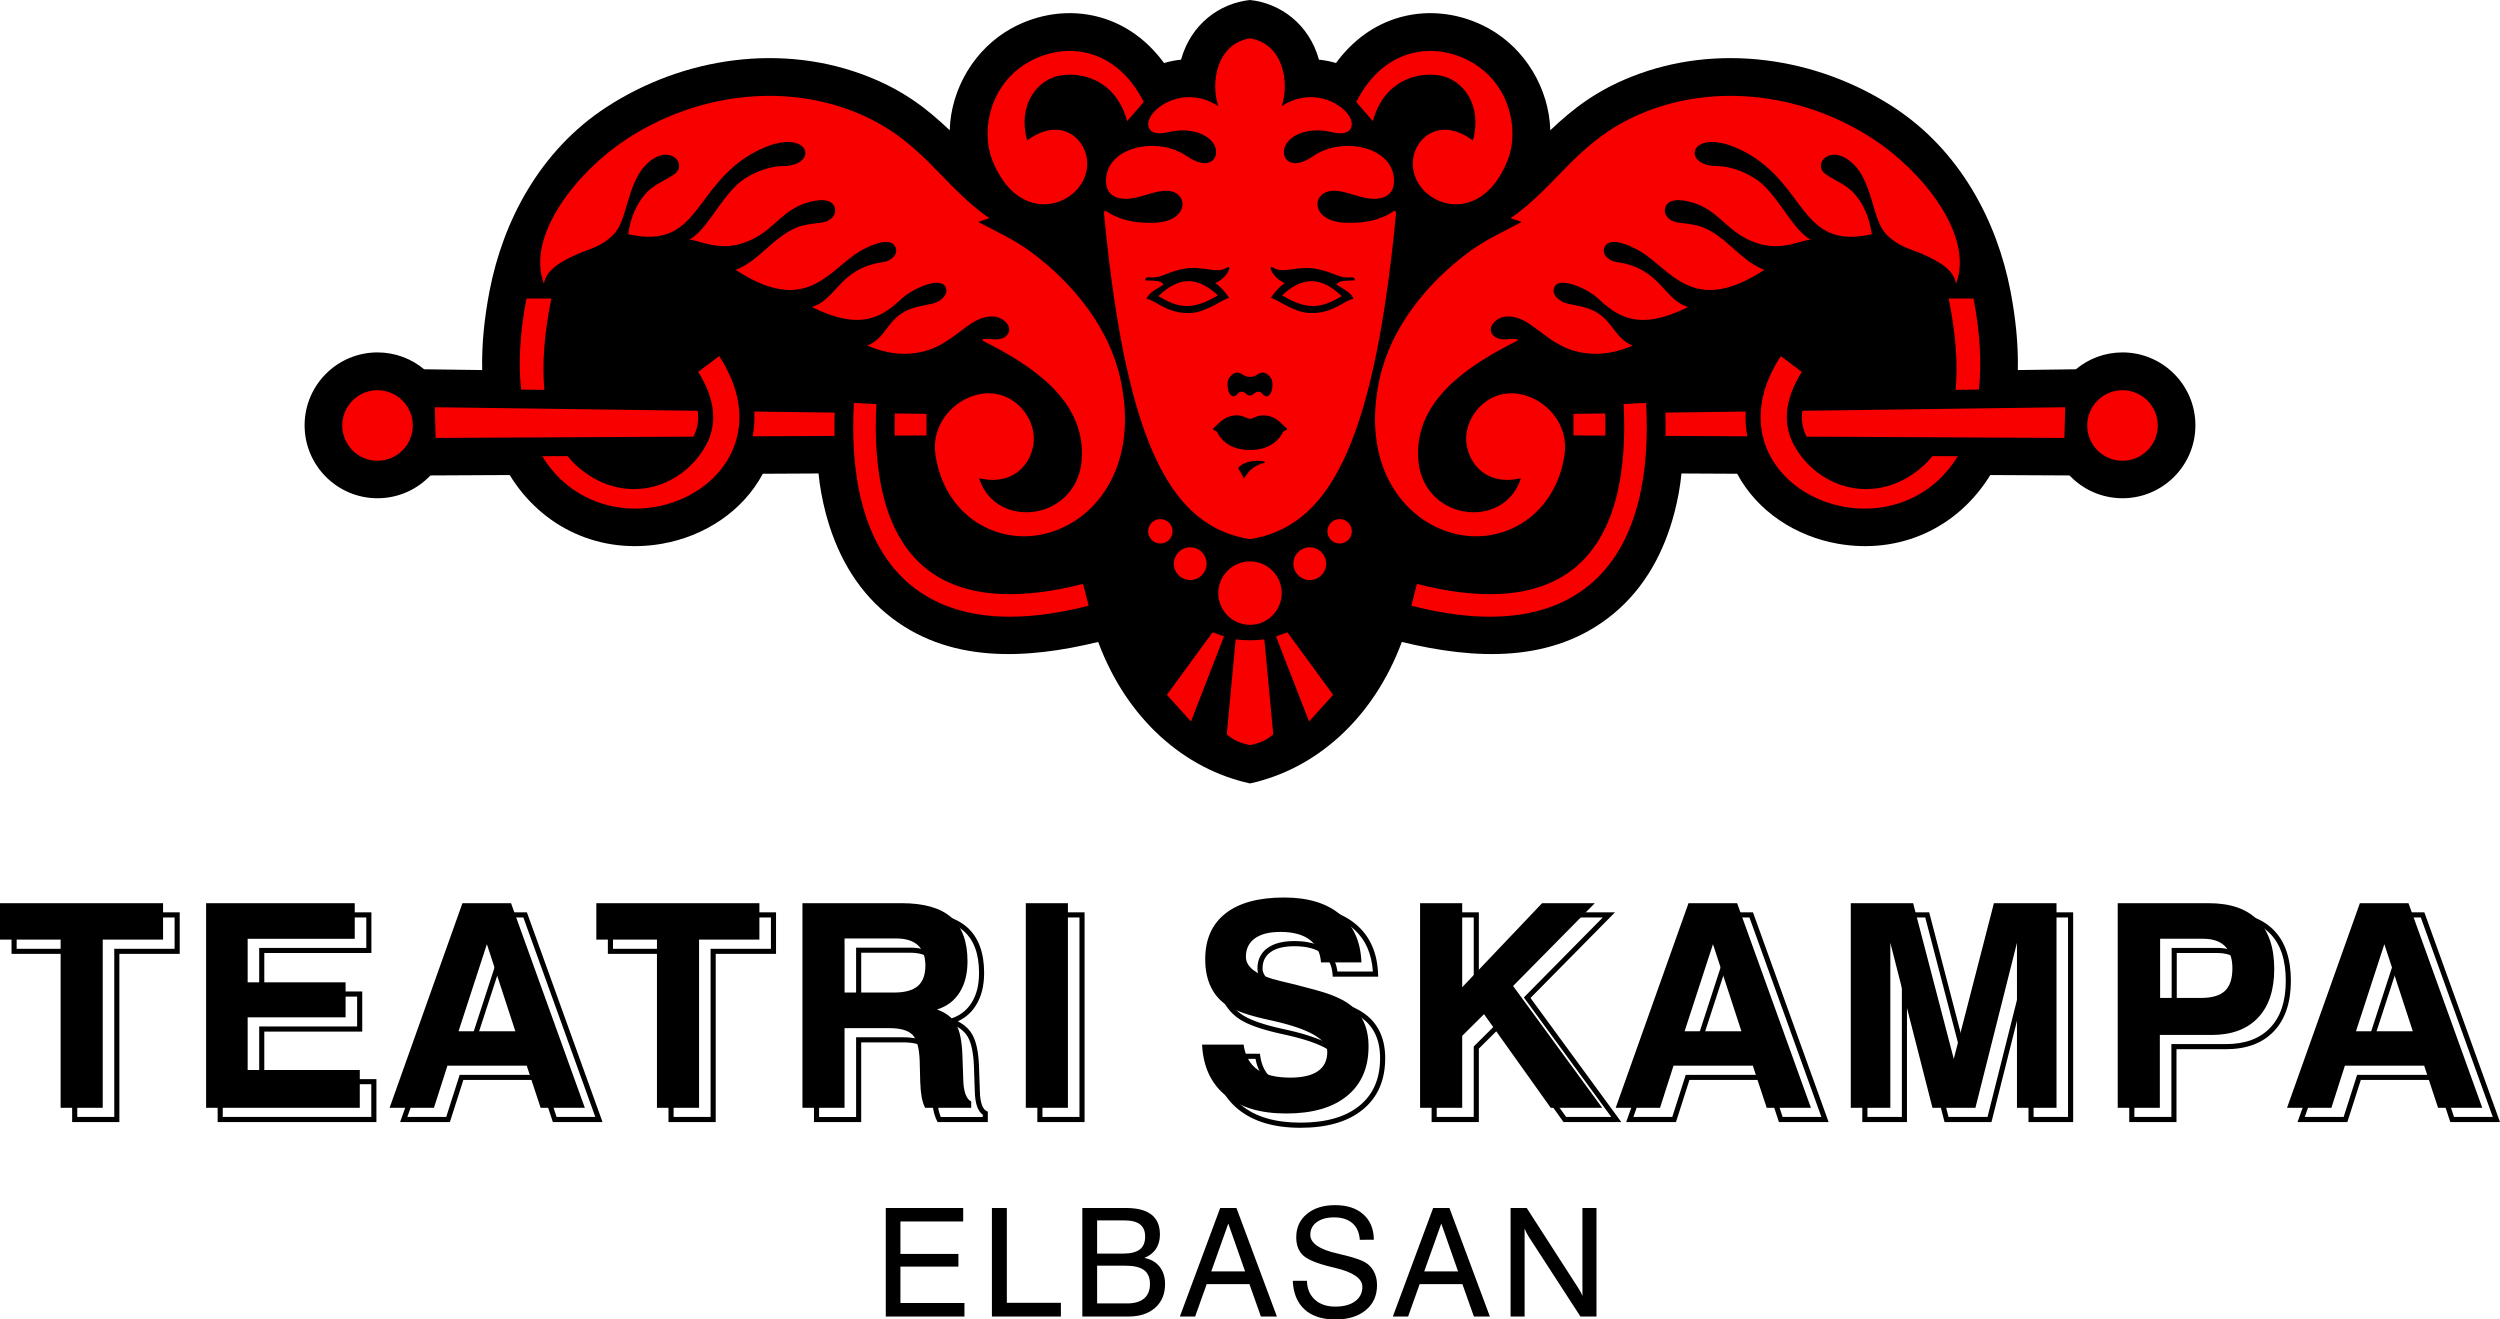
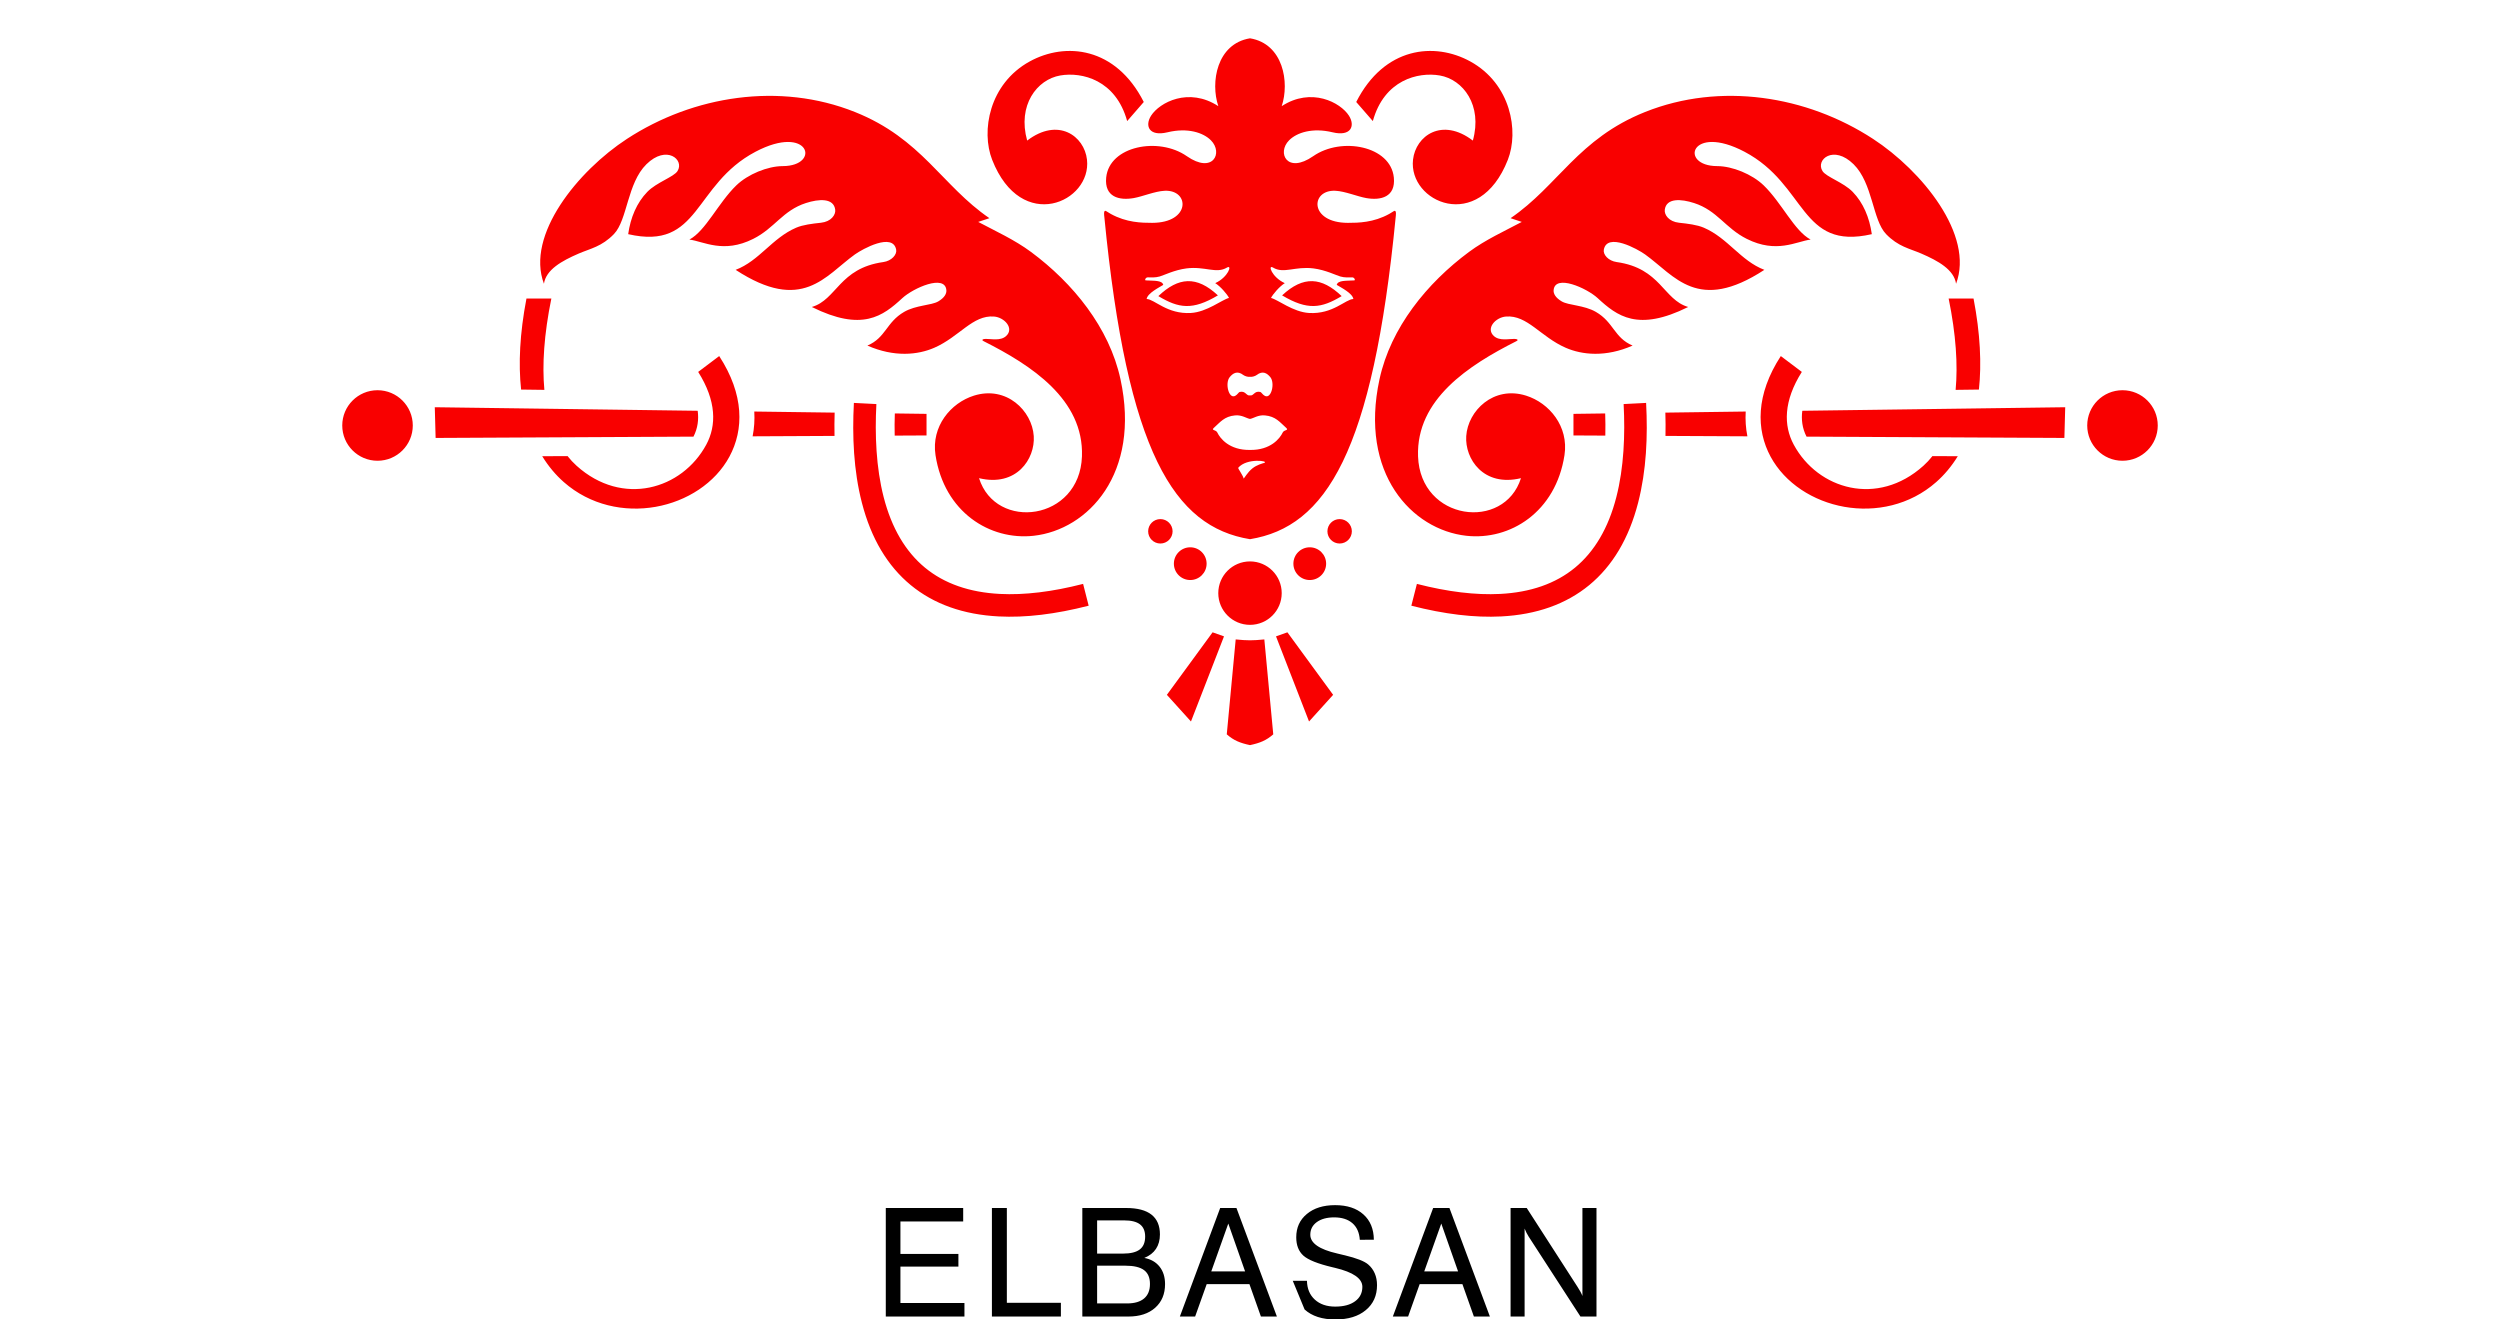
<svg xmlns="http://www.w3.org/2000/svg" version="1.1" id="Layer_1" x="0px" y="0px" width="250px" height="131.944px" viewBox="0 0 250 131.944" style="enable-background:new 0 0 250 131.944;" xml:space="preserve">
  <g>
    <g>
-       <path style="fill-rule:evenodd;clip-rule:evenodd;" d="M125,78.344c-6.536-1.429-12.308-6.411-15.182-14.15 c-7.188,1.749-15.064,2.208-21.141-2.8c-3.192-2.631-5.115-6.24-6.136-10.202c-0.326-1.272-0.562-2.539-0.688-3.845l-5.568,0.028 c-2.038,3.797-5.876,6.258-10.073,6.998c-6.187,1.09-11.992-1.572-15.242-6.87l-7.924,0.041c-1.329,1.403-3.211,2.28-5.295,2.28 c-4.026,0-7.291-3.266-7.291-7.292s3.265-7.291,7.291-7.291c1.772,0,3.397,0.634,4.662,1.686l5.806,0.078 c-0.06-2.64,0.236-5.304,0.73-7.881c1.352-7.035,5.057-14.081,11.687-18.405c7.685-5.012,17.635-6.475,26.248-3.035 c3.467,1.385,5.754,3.125,8.087,5.343c0.118-4.138,2.482-8.162,6.186-10.198c2.681-1.475,5.844-1.93,8.807-1.112 c2.695,0.746,4.847,2.412,6.439,4.586c0.556-0.167,1.125-0.28,1.701-0.335C119.092,2.411,121.961,0.322,125,0 c3.04,0.322,5.908,2.411,6.896,5.968c0.577,0.055,1.146,0.168,1.701,0.335c1.593-2.174,3.744-3.84,6.44-4.586 c2.962-0.818,6.125-0.363,8.806,1.112c3.703,2.036,6.067,6.061,6.187,10.198c2.332-2.218,4.62-3.958,8.087-5.343 c8.612-3.439,18.563-1.977,26.247,3.035c6.63,4.324,10.335,11.37,11.688,18.405c0.494,2.577,0.789,5.241,0.73,7.881l5.806-0.078 c1.264-1.052,2.889-1.686,4.661-1.686c4.026,0,7.292,3.266,7.292,7.291s-3.266,7.292-7.292,7.292c-2.084,0-3.965-0.876-5.295-2.28 l-7.924-0.041c-3.25,5.298-9.056,7.96-15.242,6.87c-4.196-0.74-8.034-3.201-10.072-6.998l-5.568-0.028 c-0.126,1.306-0.362,2.573-0.688,3.845c-1.02,3.962-2.943,7.571-6.135,10.202c-6.077,5.008-13.952,4.549-21.142,2.8 C137.308,71.933,131.536,76.916,125,78.344z" />
      <path style="fill-rule:evenodd;clip-rule:evenodd;fill:#F90000;" d="M147.285,14.059c-3.088-2.358-5.712-0.475-5.983,1.903 c-0.485,4.24,6.563,7.45,9.481,0.019c1.126-2.864,0.311-7.602-3.755-9.837c-3.567-1.962-8.604-1.474-11.405,4.055 c0.554,0.636,1.107,1.273,1.661,1.909c1.138-4.133,4.538-4.931,6.687-4.562C146.309,7.949,148.271,10.521,147.285,14.059 L147.285,14.059z M123.819,46.782c0.854-1.025,3.197-0.685,2.586-0.487c-0.161,0.052-0.701,0.18-1.157,0.538 c-0.506,0.398-0.827,1.022-0.89,1.022C124.358,47.633,123.776,46.833,123.819,46.782L123.819,46.782z M102.716,14.059 c3.088-2.358,5.712-0.475,5.983,1.903c0.484,4.24-6.563,7.45-9.482,0.019c-1.125-2.864-0.311-7.602,3.755-9.837 c3.567-1.962,8.604-1.474,11.405,4.055c-0.554,0.636-1.106,1.273-1.66,1.909c-1.138-4.133-4.538-4.931-6.688-4.562 C103.692,7.949,101.73,10.521,102.716,14.059L102.716,14.059z M86.188,50.271c0.922,3.584,2.57,6.328,4.883,8.235 c2.318,1.91,5.272,2.956,8.803,3.137c2.669,0.139,5.676-0.221,8.992-1.074l-0.555-2.18c-3.091,0.795-5.875,1.13-8.323,1.004 c-3.039-0.157-5.554-1.031-7.488-2.626c-1.939-1.599-3.334-3.948-4.133-7.052c-0.761-2.958-0.889-6.248-0.729-9.309l-2.25-0.115 C85.216,43.626,85.354,47.026,86.188,50.271L86.188,50.271z M125,3.831c3.332,0.546,3.967,4.413,3.17,6.785 c2.957-1.927,5.876-0.375,6.725,0.953c0.649,1.018,0.206,2.106-1.637,1.661c-2.011-0.485-3.577,0.024-4.349,0.801 c-1.251,1.258-0.191,3.399,2.414,1.584c2.814-1.961,7.747-1.023,8.061,2.139c0.194,1.958-1.313,2.311-2.766,2.052 c-0.88-0.157-2.113-0.681-3.072-0.729c-2.521-0.127-2.639,3.203,1.24,3.208c1.063,0.001,2.568-0.029,4.132-0.89 c0.288-0.158,0.481-0.315,0.552-0.315c0.193,0,0.106,0.52,0.102,0.591c-2.296,23.606-6.989,31.008-14.571,32.248 c-7.582-1.24-12.275-8.641-14.569-32.248c-0.008-0.072-0.093-0.591,0.101-0.591c0.069,0,0.263,0.157,0.551,0.315 c1.564,0.861,3.068,0.891,4.133,0.89c3.878-0.004,3.761-3.334,1.24-3.208c-0.959,0.048-2.193,0.572-3.073,0.729 c-1.452,0.259-2.959-0.094-2.765-2.052c0.313-3.162,5.246-4.1,8.06-2.139c2.606,1.815,3.666-0.326,2.414-1.584 c-0.772-0.777-2.338-1.287-4.348-0.801c-1.844,0.445-2.286-0.643-1.637-1.661c0.848-1.328,3.767-2.88,6.724-0.953 C121.033,8.244,121.669,4.377,125,3.831L125,3.831z M125,44.994c2.063,0.031,2.991-1.15,3.27-1.741 c0.144-0.303,0.659-0.19,0.338-0.476c-0.625-0.555-1.032-1.141-2.12-1.238c-0.688-0.062-1.142,0.302-1.487,0.353 c-0.345-0.051-0.8-0.415-1.486-0.353c-1.089,0.097-1.495,0.683-2.12,1.238c-0.321,0.286,0.194,0.173,0.337,0.476 C122.01,43.844,122.938,45.025,125,44.994L125,44.994z M125,39.537c0.359,0.093,0.43-0.48,1.015-0.344 c0.144,0.034,0.231,0.273,0.477,0.398c0.645,0.329,1.029-1.296,0.535-1.884c-0.31-0.368-0.74-0.684-1.362-0.204 c-0.155,0.12-0.49,0.211-0.664,0.177c-0.173,0.034-0.509-0.058-0.664-0.177c-0.622-0.48-1.053-0.164-1.361,0.204 c-0.495,0.588-0.11,2.213,0.534,1.884c0.246-0.125,0.333-0.364,0.478-0.398C124.57,39.057,124.641,39.63,125,39.537L125,39.537z M125,74.512c-1.003-0.214-1.632-0.471-2.323-1.078c0.29-3.002,0.602-6.49,0.892-9.492c0.589,0.059,1.011,0.089,1.432,0.089 c0.422,0,0.844-0.03,1.432-0.089c0.29,3.001,0.602,6.49,0.892,9.492C126.632,74.042,126.003,74.298,125,74.512L125,74.512z M125,62.485c-1.751,0-3.172-1.42-3.172-3.172c0-1.751,1.421-3.172,3.172-3.172c1.752,0,3.171,1.42,3.171,3.172 C128.171,61.065,126.752,62.485,125,62.485L125,62.485z M119.097,72.149l3.303-8.512l-1.141-0.405l-4.572,6.252L119.097,72.149 L119.097,72.149z M115.835,29.611c2.032,1.221,3.412,1.444,5.954-0.073C119.668,27.556,117.839,27.702,115.835,29.611 L115.835,29.611z M122.693,26.759c-1.07,0.646-2.204-0.154-4.048,0.082c-1.197,0.154-2.244,0.682-2.676,0.807 c-0.438,0.127-0.878,0.094-1.172,0.088c-0.215-0.005-0.287,0.18-0.279,0.256c0.008,0.072,0.089,0.037,0.302,0.056 c0.468,0.043,1.406-0.044,1.506,0.44c-0.391,0.247-1.573,0.826-1.662,1.411c0.786,0.022,2.049,1.538,4.428,1.399 c1.605-0.094,3.108-1.334,3.81-1.505c-0.192-0.377-0.845-1.144-1.378-1.479C122.818,27.726,123.263,26.415,122.693,26.759 L122.693,26.759z M116.037,51.909c-0.675,0-1.222,0.547-1.222,1.222s0.547,1.221,1.222,1.221c0.674,0,1.222-0.547,1.222-1.221 S116.711,51.909,116.037,51.909L116.037,51.909z M119.024,54.73c-0.903,0-1.636,0.733-1.636,1.637 c0,0.903,0.732,1.636,1.636,1.636c0.904,0,1.637-0.733,1.637-1.636C120.661,55.463,119.929,54.73,119.024,54.73L119.024,54.73z M43.479,40.723l0.083,3.071l25.786-0.131c0.434-0.847,0.536-1.723,0.422-2.585L43.479,40.723L43.479,40.723z M75.262,43.632 l8.19-0.041c-0.016-0.779-0.011-1.556,0.013-2.329l-8.036-0.109C75.477,41.979,75.425,42.809,75.262,43.632L75.262,43.632z M89.469,43.561c-0.019-0.744-0.012-1.485,0.013-2.217l3.171,0.043v2.158L89.469,43.561L89.469,43.561z M52.646,29.851 c-0.676,3.526-0.811,6.546-0.536,9.105l2.327,0.031c-0.231-2.5-0.038-5.53,0.699-9.137H52.646L52.646,29.851z M54.223,45.622 l2.533-0.012c0.282,0.357,0.584,0.679,0.905,0.968c4.58,4.123,10.542,2.376,12.965-2.11c1.035-1.917,1.026-4.374-0.807-7.277 l2.101-1.584c2.511,3.86,2.477,7.364,1.022,10.059c-1.435,2.656-4.261,4.467-7.383,5.018c-3.108,0.547-6.531-0.142-9.182-2.478 C55.575,47.498,54.847,46.64,54.223,45.622L54.223,45.622z M37.752,39.022c-1.948,0-3.527,1.579-3.527,3.527 c0,1.948,1.579,3.527,3.527,3.527c1.947,0,3.527-1.579,3.527-3.527C41.279,40.601,39.699,39.022,37.752,39.022L37.752,39.022z M64.644,16.423c2.002-1.971,3.824-0.458,3.109,0.681c-0.372,0.594-2.104,1.133-3.025,2.086c-1.052,1.087-1.672,2.555-1.91,4.226 c7.216,1.661,6.469-4.935,12.731-8.241c5.404-2.848,6.577,1.425,2.726,1.436c-1.514,0.004-3.487,0.812-4.639,1.924 c-1.808,1.746-3.072,4.565-4.697,5.421c1.447,0.191,3.401,1.425,6.381-0.067c2.161-1.081,2.935-2.83,5.273-3.585 c1.289-0.416,2.777-0.528,2.929,0.67c0.063,0.501-0.4,1.191-1.429,1.301c-0.882,0.095-1.795,0.203-2.477,0.496 c-2.41,1.037-3.68,3.309-6.051,4.214c6.673,4.362,8.955,0.59,11.924-1.541c0.746-0.535,3.799-2.227,4.129-0.477 c0.093,0.492-0.452,1.123-1.29,1.24c-4.404,0.616-4.656,3.77-7.148,4.492c5.042,2.505,7.108,0.91,9.056-0.888 c1.083-1,4.272-2.43,4.402-0.789c0.026,0.344-0.186,0.749-0.812,1.119c-0.685,0.405-2.228,0.363-3.413,1.049 c-1.795,1.039-1.821,2.581-3.673,3.368c2.688,1.185,5.051,0.935,6.692,0.217c2.509-1.095,3.833-3.285,5.965-3.122 c1.057,0.081,2.044,1.188,1.219,1.946c-0.563,0.517-1.476,0.282-2.033,0.292c-0.468,0.007-0.374,0.177-0.191,0.241 c4.711,2.379,10.004,5.791,9.804,11.506c-0.227,6.462-8.616,7.503-10.292,2.178c3.736,0.906,5.623-1.92,5.472-4.21 c-0.166-2.528-2.724-5.062-5.978-4.044c-2.329,0.728-4.284,3.083-3.847,5.948c0.872,5.702,5.44,8.552,9.817,8.067 c5.443-0.604,10.723-6.223,8.681-15.654c-1.119-5.171-4.762-9.625-8.94-12.724c-1.661-1.232-3.563-2.089-5.287-3.008 c0.346-0.11,0.773-0.263,1.119-0.374c-4.758-3.252-6.753-7.946-13.452-10.62c-7.518-3.002-16.148-1.644-22.795,2.692 c-4.887,3.187-10.136,9.61-8.3,14.485c0.208-1.407,1.771-2.282,3.477-3.019c1.169-0.504,2.309-0.692,3.521-1.948 C62.753,21.997,62.713,18.323,64.644,16.423L64.644,16.423z M163.812,50.271c-0.921,3.584-2.569,6.328-4.882,8.235 c-2.319,1.91-5.273,2.956-8.804,3.137c-2.669,0.139-5.676-0.221-8.992-1.074l0.556-2.18c3.091,0.795,5.874,1.13,8.322,1.004 c3.04-0.157,5.554-1.031,7.488-2.626c1.939-1.599,3.335-3.948,4.133-7.052c0.762-2.958,0.89-6.248,0.73-9.309l2.249-0.115 C164.785,43.626,164.646,47.026,163.812,50.271L163.812,50.271z M130.904,72.149l-3.303-8.512l1.14-0.405l4.573,6.252 L130.904,72.149L130.904,72.149z M134.166,29.611c-2.004-1.909-3.833-2.055-5.955-0.073 C130.753,31.055,132.134,30.832,134.166,29.611L134.166,29.611z M127.308,26.759c-0.57-0.344-0.125,0.966,1.17,1.556 c-0.534,0.335-1.186,1.101-1.378,1.479c0.701,0.171,2.204,1.411,3.809,1.505c2.379,0.138,3.642-1.377,4.429-1.399 c-0.089-0.585-1.272-1.165-1.663-1.411c0.1-0.485,1.038-0.397,1.507-0.44c0.213-0.019,0.293,0.017,0.301-0.056 c0.008-0.076-0.064-0.261-0.278-0.256c-0.294,0.005-0.734,0.039-1.172-0.088c-0.432-0.125-1.479-0.653-2.676-0.807 C129.511,26.605,128.376,27.405,127.308,26.759L127.308,26.759z M133.963,51.909c-0.674,0-1.221,0.547-1.221,1.222 s0.547,1.221,1.221,1.221c0.676,0,1.222-0.547,1.222-1.221S134.639,51.909,133.963,51.909L133.963,51.909z M130.976,54.73 c0.904,0,1.637,0.733,1.637,1.637c0,0.903-0.732,1.636-1.637,1.636c-0.903,0-1.637-0.733-1.637-1.636 C129.339,55.463,130.072,54.73,130.976,54.73L130.976,54.73z M206.521,40.723l-0.083,3.071l-25.785-0.131 c-0.434-0.847-0.536-1.723-0.423-2.585L206.521,40.723L206.521,40.723z M174.739,43.632l-8.191-0.041 c0.016-0.779,0.012-1.556-0.012-2.329l8.035-0.109C174.523,41.979,174.574,42.809,174.739,43.632L174.739,43.632z M160.532,43.561 c0.018-0.744,0.011-1.485-0.013-2.217l-3.173,0.043v2.158L160.532,43.561L160.532,43.561z M197.354,29.851 c0.677,3.526,0.812,6.546,0.537,9.105l-2.328,0.031c0.231-2.5,0.039-5.53-0.699-9.137H197.354L197.354,29.851z M195.778,45.622 l-2.534-0.012c-0.281,0.357-0.584,0.679-0.904,0.968c-4.582,4.123-10.542,2.376-12.965-2.11c-1.035-1.917-1.027-4.374,0.807-7.277 l-2.102-1.584c-2.511,3.86-2.477,7.364-1.021,10.059c1.435,2.656,4.261,4.467,7.382,5.018c3.108,0.547,6.532-0.142,9.182-2.478 C194.425,47.498,195.154,46.64,195.778,45.622L195.778,45.622z M212.248,39.022c1.949,0,3.527,1.579,3.527,3.527 c0,1.948-1.578,3.527-3.527,3.527c-1.948,0-3.526-1.579-3.526-3.527C208.722,40.601,210.3,39.022,212.248,39.022L212.248,39.022z M185.357,16.423c-2.002-1.971-3.825-0.458-3.109,0.681c0.372,0.594,2.104,1.133,3.024,2.086c1.052,1.087,1.672,2.555,1.91,4.226 c-7.216,1.661-6.469-4.935-12.731-8.241c-5.404-2.848-6.577,1.425-2.726,1.436c1.514,0.004,3.488,0.812,4.64,1.924 c1.808,1.746,3.071,4.565,4.697,5.421c-1.447,0.191-3.402,1.425-6.383-0.067c-2.16-1.081-2.934-2.83-5.272-3.585 c-1.288-0.416-2.776-0.528-2.929,0.67c-0.063,0.501,0.4,1.191,1.43,1.301c0.882,0.095,1.794,0.203,2.477,0.496 c2.41,1.037,3.679,3.309,6.051,4.214c-6.673,4.362-8.956,0.59-11.926-1.541c-0.745-0.535-3.798-2.227-4.128-0.477 c-0.093,0.492,0.451,1.123,1.29,1.24c4.405,0.616,4.656,3.77,7.148,4.492c-5.041,2.505-7.107,0.91-9.055-0.888 c-1.083-1-4.273-2.43-4.403-0.789c-0.027,0.344,0.187,0.749,0.812,1.119c0.685,0.405,2.228,0.363,3.414,1.049 c1.794,1.039,1.82,2.581,3.672,3.368c-2.688,1.185-5.05,0.935-6.692,0.217c-2.508-1.095-3.832-3.285-5.964-3.122 c-1.057,0.081-2.045,1.188-1.22,1.946c0.563,0.517,1.476,0.282,2.033,0.292c0.468,0.007,0.375,0.177,0.192,0.241 c-4.711,2.379-10.004,5.791-9.804,11.506c0.227,6.462,8.615,7.503,10.292,2.178c-3.737,0.906-5.624-1.92-5.473-4.21 c0.167-2.528,2.724-5.062,5.978-4.044c2.329,0.728,4.285,3.083,3.847,5.948c-0.872,5.702-5.44,8.552-9.817,8.067 c-5.443-0.604-10.722-6.223-8.681-15.654c1.12-5.171,4.762-9.625,8.94-12.724c1.661-1.232,3.564-2.089,5.288-3.008 c-0.347-0.11-0.773-0.263-1.121-0.374c4.76-3.252,6.754-7.946,13.453-10.62c7.519-3.002,16.148-1.644,22.795,2.692 c4.887,3.187,10.137,9.61,8.301,14.485c-0.209-1.407-1.771-2.282-3.478-3.019c-1.169-0.504-2.309-0.692-3.521-1.948 C187.247,21.997,187.288,18.323,185.357,16.423z" />
    </g>
    <g>
-       <path style="fill-rule:evenodd;clip-rule:evenodd;" d="M237.396,91.235h5.039L250,112.207h-4.968l-1.389-4.213h-7.561 l-1.348,4.213h-4.981c2.497-6.986,4.991-13.978,7.463-20.972H237.396L237.396,91.235z M47.652,91.235h5.039l7.563,20.972h-4.967 l-1.389-4.213h-7.562l-1.347,4.213H40.01c2.497-6.986,4.992-13.978,7.463-20.972H47.652L47.652,91.235z M50.099,96.409 l-2.485,7.632h4.98L50.099,96.409L50.099,96.409z M47.021,104.217l-0.109,0.334h6.384l-3.197-9.785L47.021,104.217L47.021,104.217 z M52.336,91.746h-4.504l-7.1,19.95h3.889l1.346-4.212h8.3l1.39,4.212h3.875L52.336,91.746L52.336,91.746z M7.215,111.951V95.388 H1.153v-4.153h16.818v4.153h-6.034v16.818H7.215V111.951L7.215,111.951z M7.726,95.133v16.563h3.701V94.878h6.033v-3.133H1.665 v3.133h6.061V95.133L7.726,95.133z M21.765,111.951V91.235H37.14v4.068H26.43v3.842h9.794v4.012H26.43v4.754h11.212v4.296H21.765 V111.951L21.765,111.951z M22.275,91.746v19.95h14.855v-3.273H25.919v-5.777h9.793v-2.988h-9.793v-4.864h10.71v-3.047H22.275 L22.275,91.746z M66.849,111.951V95.388h-6.062v-4.153h16.817v4.153h-6.033v16.818h-4.723V111.951L66.849,111.951z M67.36,95.133 v16.563h3.7V94.878h6.033v-3.133H61.299v3.133h6.062V95.133L67.36,95.133z M86.121,100.17h4.696c0.518,0,0.962-0.052,1.332-0.152 c0.357-0.099,0.651-0.246,0.873-0.436c0.22-0.187,0.387-0.434,0.497-0.734c0.115-0.312,0.173-0.688,0.173-1.126 c0-0.414-0.058-0.776-0.168-1.08c-0.109-0.297-0.273-0.55-0.487-0.748c-0.217-0.204-0.492-0.358-0.819-0.46 c-0.34-0.105-0.742-0.16-1.207-0.16h-4.89V100.17L86.121,100.17z M90.817,100.681H85.61v-5.917h5.4 c0.512,0,0.967,0.061,1.357,0.184c0.405,0.125,0.745,0.317,1.017,0.572c0.274,0.255,0.48,0.572,0.618,0.946 c0.132,0.365,0.2,0.786,0.2,1.256c0,0.495-0.069,0.931-0.206,1.301c-0.141,0.383-0.356,0.699-0.644,0.946 c-0.279,0.24-0.639,0.421-1.069,0.54C91.863,100.624,91.373,100.681,90.817,100.681L90.817,100.681z M81.398,111.951V91.235 h10.187c1.138,0,2.133,0.122,2.983,0.367c0.864,0.248,1.58,0.624,2.146,1.124c0.568,0.504,0.996,1.144,1.279,1.912 c0.28,0.757,0.42,1.644,0.42,2.652c0,0.644-0.068,1.24-0.205,1.782c-0.137,0.545-0.347,1.041-0.623,1.476 c-0.275,0.441-0.618,0.816-1.019,1.119c-0.238,0.18-0.497,0.335-0.779,0.466c0.224,0.113,0.43,0.24,0.613,0.382 c0.343,0.262,0.617,0.57,0.82,0.923c0.2,0.348,0.358,0.788,0.472,1.319c0.109,0.516,0.18,1.128,0.207,1.828l0.087,2.515 c0.013,0.582,0.082,1.046,0.204,1.387c0.11,0.307,0.263,0.512,0.454,0.61l0.139,0.071v1.038h-5.021l-0.07-0.141 c-0.079-0.154-0.15-0.328-0.212-0.519c-0.06-0.189-0.112-0.395-0.153-0.612c-0.039-0.219-0.072-0.461-0.097-0.719l-0.051-0.827 l-0.056-2.158c-0.023-0.615-0.093-1.128-0.205-1.534c-0.106-0.386-0.256-0.676-0.44-0.867c-0.184-0.19-0.45-0.337-0.793-0.435 c-0.364-0.104-0.816-0.157-1.353-0.157h-4.212v7.969h-4.723V111.951L81.398,111.951z M81.909,91.746h9.676 c1.094,0,2.041,0.115,2.845,0.346c0.788,0.227,1.439,0.566,1.948,1.018c0.504,0.446,0.885,1.017,1.139,1.705 c0.258,0.698,0.387,1.526,0.387,2.477c0,0.604-0.063,1.159-0.188,1.658c-0.124,0.49-0.313,0.936-0.561,1.328 c-0.244,0.391-0.543,0.721-0.894,0.983c-0.353,0.268-0.763,0.473-1.227,0.615l-0.732,0.226l0.722,0.259 c0.419,0.148,0.776,0.337,1.069,0.56c0.288,0.22,0.518,0.479,0.688,0.774c0.174,0.3,0.313,0.692,0.414,1.17 c0.104,0.491,0.171,1.073,0.197,1.741l0.085,2.501c0.016,0.638,0.095,1.157,0.235,1.553c0.131,0.366,0.319,0.637,0.562,0.808 v0.229h-4.194l-0.114-0.304c-0.051-0.163-0.1-0.349-0.138-0.551l-0.089-0.67l-0.05-0.8l-0.056-2.158 c-0.023-0.655-0.1-1.209-0.224-1.654c-0.13-0.469-0.32-0.833-0.564-1.086c-0.246-0.254-0.589-0.445-1.02-0.568 c-0.411-0.118-0.91-0.178-1.492-0.178H85.61v7.969h-3.701V91.746L81.909,91.746z M103.734,111.951V91.235h4.723v20.972h-4.723 V111.951L103.734,111.951z M104.246,91.746v19.95h3.7v-19.95H104.246L104.246,91.746z M121.617,105.376h4.376l0.03,0.222 c0.072,0.526,0.219,0.985,0.433,1.373c0.21,0.381,0.491,0.697,0.839,0.944c0.352,0.251,0.789,0.442,1.306,0.568 c0.527,0.129,1.142,0.194,1.842,0.194c0.591,0,1.107-0.052,1.55-0.156c0.43-0.101,0.789-0.254,1.069-0.451 c0.273-0.19,0.479-0.427,0.613-0.706c0.138-0.284,0.206-0.623,0.206-1.01c0-0.523-0.403-1.019-1.209-1.481 c-0.867-0.501-2.182-0.953-3.941-1.354l-0.551-0.121c-0.956-0.209-1.785-0.435-2.48-0.675c-0.701-0.242-1.266-0.498-1.688-0.77 c-0.38-0.243-0.719-0.53-1.006-0.856c-0.29-0.33-0.537-0.704-0.736-1.116c-0.198-0.407-0.348-0.855-0.447-1.34 c-0.097-0.481-0.147-0.998-0.147-1.545c0-1.03,0.178-1.947,0.529-2.741c0.354-0.801,0.889-1.482,1.598-2.04 c0.703-0.554,1.561-0.969,2.568-1.241c0.998-0.271,2.148-0.407,3.447-0.407c1.217,0,2.306,0.146,3.266,0.437 c0.966,0.29,1.803,0.733,2.503,1.321c0.705,0.593,1.243,1.307,1.611,2.137c0.367,0.827,0.57,1.774,0.609,2.839l0.01,0.265h-4.541 l-0.019-0.236c-0.034-0.461-0.14-0.867-0.313-1.214c-0.173-0.343-0.416-0.634-0.725-0.87c-0.315-0.237-0.703-0.417-1.157-0.538 c-0.464-0.123-1.004-0.187-1.62-0.187c-0.529,0-0.998,0.051-1.398,0.153c-0.393,0.099-0.727,0.248-0.998,0.443 c-0.263,0.19-0.462,0.421-0.591,0.688c-0.133,0.271-0.199,0.591-0.199,0.949c0,0.945,1.097,1.675,3.288,2.18l1.471,0.354 l1.924,0.508c0.537,0.149,0.964,0.278,1.277,0.385c0.317,0.106,0.615,0.224,0.89,0.342c0.281,0.121,0.544,0.251,0.782,0.382 c0.438,0.246,0.822,0.529,1.15,0.85c0.327,0.323,0.604,0.69,0.823,1.093c0.219,0.401,0.386,0.845,0.495,1.325 c0.108,0.478,0.164,0.992,0.164,1.542c0,1.101-0.188,2.081-0.561,2.939c-0.374,0.858-0.938,1.598-1.688,2.21 c-0.743,0.606-1.64,1.062-2.684,1.363c-1.038,0.299-2.222,0.45-3.547,0.45c-1.31,0-2.483-0.154-3.519-0.46 c-1.042-0.309-1.944-0.772-2.703-1.392c-0.763-0.619-1.353-1.375-1.761-2.259c-0.407-0.877-0.64-1.887-0.695-3.021l-0.014-0.269 H121.617L121.617,105.376z M125.553,105.888h-3.665c0.074,0.958,0.285,1.815,0.634,2.564c0.377,0.814,0.918,1.509,1.617,2.078 c0.706,0.574,1.55,1.009,2.525,1.296c0.984,0.292,2.11,0.438,3.376,0.438c1.283,0,2.42-0.143,3.406-0.427 c0.976-0.282,1.813-0.706,2.504-1.27c0.685-0.558,1.198-1.232,1.541-2.02c0.345-0.793,0.517-1.705,0.517-2.735 c0-0.517-0.05-0.994-0.148-1.43c-0.099-0.435-0.249-0.835-0.446-1.194c-0.195-0.357-0.439-0.682-0.734-0.972 c-0.296-0.29-0.642-0.546-1.037-0.767c-0.229-0.126-0.478-0.248-0.74-0.361c-0.267-0.114-0.552-0.226-0.85-0.328 c-0.31-0.104-0.729-0.231-1.251-0.376l-1.909-0.504l-1.463-0.351c-2.456-0.565-3.686-1.462-3.686-2.677 c0-0.438,0.084-0.83,0.251-1.171c0.168-0.345,0.419-0.64,0.753-0.88c0.323-0.234,0.716-0.411,1.172-0.525 c0.445-0.112,0.954-0.169,1.522-0.169c0.655,0,1.24,0.07,1.749,0.205c0.521,0.137,0.966,0.347,1.335,0.624 c0.374,0.285,0.666,0.636,0.873,1.048c0.174,0.346,0.289,0.734,0.344,1.168h3.543c-0.058-0.89-0.244-1.685-0.554-2.385 c-0.34-0.763-0.831-1.416-1.472-1.956c-0.646-0.542-1.42-0.951-2.321-1.223c-0.908-0.275-1.948-0.414-3.121-0.414 c-1.256,0-2.362,0.132-3.314,0.391c-0.94,0.254-1.737,0.64-2.386,1.148c-0.642,0.504-1.125,1.121-1.445,1.846 c-0.323,0.729-0.486,1.576-0.486,2.535c0,0.521,0.047,1.001,0.136,1.443c0.09,0.438,0.229,0.848,0.407,1.222 c0.179,0.369,0.401,0.706,0.661,0.999c0.259,0.293,0.561,0.55,0.896,0.765c0.394,0.251,0.923,0.491,1.579,0.718 c0.664,0.229,1.475,0.45,2.422,0.656l0.559,0.124c1.806,0.412,3.168,0.883,4.08,1.408c0.979,0.563,1.467,1.205,1.467,1.924 c0,0.46-0.087,0.875-0.258,1.229c-0.174,0.361-0.436,0.666-0.78,0.904c-0.338,0.235-0.756,0.414-1.245,0.529 c-0.481,0.113-1.039,0.172-1.667,0.172c-0.736,0-1.394-0.07-1.964-0.211c-0.58-0.142-1.075-0.36-1.48-0.648 c-0.41-0.293-0.741-0.664-0.989-1.114C125.796,106.831,125.644,106.389,125.553,105.888L125.553,105.888z M143.161,111.951V91.235 h4.724v8.021l7.626-8.021h5.988l-8.448,8.562l9.08,12.41h-5.779l-6.574-9.226l-1.893,1.88v7.346h-4.724V111.951L143.161,111.951z M143.673,91.746v19.95h3.7v-7.047l2.47-2.453l6.771,9.5h4.514l-8.744-11.951l7.896-7.999h-4.55l-8.356,8.788v-8.788H143.673 L143.673,91.746z M172.706,96.409l-2.486,7.632h4.98L172.706,96.409L172.706,96.409z M169.629,104.217l3.075-9.451l3.199,9.785 h-6.385L169.629,104.217L169.629,104.217z M170.26,91.235h5.039l7.563,20.972h-4.968l-1.388-4.213h-7.562l-1.347,4.213h-4.981 c2.497-6.986,4.991-13.978,7.462-20.972H170.26L170.26,91.235z M174.943,91.746l7.195,19.95h-3.875l-1.39-4.212h-8.3l-1.347,4.212 h-3.889l7.1-19.95H174.943L174.943,91.746z M186.231,111.951V91.235h6.688l3.867,14.812l3.817-14.812h6.712v20.972h-4.466V97.51 l-3.702,14.696h-4.694l-3.756-14.722v14.722h-4.467V111.951L186.231,111.951z M186.743,91.746v19.95h3.444V93.417l4.665,18.278 h3.9l4.607-18.305v18.305h3.444v-19.95h-5.807l-4.209,16.327l-4.262-16.327H186.743L186.743,91.746z M217.677,100.71h3.819 c0.528,0,0.98-0.056,1.354-0.163c0.362-0.105,0.656-0.263,0.875-0.469c0.219-0.205,0.384-0.477,0.495-0.81 c0.115-0.347,0.173-0.769,0.173-1.262c0-0.46-0.057-0.862-0.17-1.2c-0.108-0.33-0.274-0.609-0.491-0.833 c-0.219-0.22-0.494-0.388-0.819-0.499c-0.337-0.114-0.737-0.172-1.195-0.172h-4.041V100.71L217.677,100.71z M221.496,101.222 h-4.331v-6.43h4.553c0.513,0,0.966,0.066,1.358,0.2c0.404,0.139,0.745,0.348,1.02,0.623c0.272,0.28,0.477,0.625,0.611,1.032 c0.131,0.396,0.198,0.849,0.198,1.359c0,0.544-0.068,1.021-0.203,1.423c-0.137,0.416-0.348,0.759-0.627,1.02 c-0.281,0.262-0.644,0.458-1.081,0.586C222.568,101.16,222.067,101.222,221.496,101.222L221.496,101.222z M217.649,104.921v7.285 h-4.723V91.235h9.361c1.1,0,2.072,0.145,2.913,0.433c0.853,0.291,1.57,0.733,2.152,1.318c0.58,0.583,1.017,1.306,1.306,2.161 c0.284,0.845,0.43,1.819,0.43,2.922c0,1.079-0.141,2.041-0.421,2.882c-0.283,0.852-0.71,1.577-1.277,2.174 c-0.567,0.599-1.259,1.051-2.07,1.352c-0.803,0.297-1.723,0.445-2.758,0.445H217.649L217.649,104.921z M217.138,111.696h-3.7 v-19.95h8.851c1.045,0,1.962,0.136,2.747,0.404c0.776,0.265,1.431,0.666,1.956,1.195c0.525,0.527,0.922,1.186,1.185,1.965 c0.267,0.788,0.401,1.709,0.401,2.759c0,1.03-0.131,1.939-0.392,2.724c-0.258,0.773-0.647,1.436-1.166,1.982 c-0.511,0.541-1.139,0.949-1.875,1.223c-0.742,0.275-1.606,0.412-2.582,0.412h-5.425V111.696L217.138,111.696z M239.843,96.409 l-2.485,7.632h4.98L239.843,96.409L239.843,96.409z M236.765,104.217l-0.108,0.334h6.383l-3.197-9.785L236.765,104.217 L236.765,104.217z M242.08,91.746h-4.504l-7.1,19.95h3.889l1.346-4.212h8.301l1.389,4.212h3.876L242.08,91.746z" />
-       <path style="fill-rule:evenodd;clip-rule:evenodd;" d="M6.062,110.78V93.961H0v-3.643h16.307v3.643h-6.034v16.818H6.062 L6.062,110.78z M20.611,110.78V90.319h14.863v3.558H24.766v4.354h9.793v3.5h-9.793v5.266h11.212v3.784H20.611L20.611,110.78z M48.689,94.417l-2.836,8.708h5.682L48.689,94.417L48.689,94.417z M46.243,90.319h4.861l7.379,20.461h-4.42l-1.39-4.212h-7.93 l-1.348,4.212h-4.435L46.243,90.319L46.243,90.319z M65.695,110.78V93.961h-6.062v-3.643H75.94v3.643h-6.033v16.818H65.695 L65.695,110.78z M84.457,99.254h4.951c1.076,0,1.868-0.218,2.371-0.649c0.508-0.437,0.759-1.12,0.759-2.055 c0-0.886-0.247-1.559-0.736-2.016c-0.492-0.459-1.223-0.688-2.2-0.688h-5.145V99.254L84.457,99.254z M80.245,110.78V90.319h9.93 c2.234,0,3.885,0.475,4.962,1.428c1.076,0.953,1.613,2.414,1.613,4.373c0,1.247-0.263,2.291-0.788,3.121 c-0.521,0.834-1.275,1.404-2.262,1.708c0.886,0.316,1.518,0.796,1.892,1.445c0.375,0.65,0.589,1.66,0.645,3.03l0.086,2.419 c0,0.02,0,0.049,0,0.086c0.028,1.223,0.295,1.963,0.797,2.224v0.627H92.51c-0.147-0.29-0.262-0.641-0.342-1.063 c-0.076-0.421-0.123-0.925-0.144-1.507l-0.056-2.158c-0.048-1.271-0.285-2.125-0.716-2.57c-0.432-0.445-1.21-0.67-2.329-0.67 h-4.467v7.969H80.245L80.245,110.78z M102.581,110.78V90.319h4.211v20.461H102.581L102.581,110.78z M120.208,104.462h4.154 c0.156,1.119,0.616,1.949,1.376,2.49c0.758,0.54,1.858,0.81,3.294,0.81c1.22,0,2.145-0.217,2.766-0.653 c0.622-0.432,0.93-1.077,0.93-1.926c0-1.242-1.783-2.268-5.349-3.083l-0.123-0.028c-0.091-0.02-0.238-0.053-0.433-0.094 c-1.907-0.418-3.268-0.888-4.083-1.41c-0.722-0.46-1.271-1.086-1.65-1.868c-0.38-0.783-0.569-1.708-0.569-2.774 c0-1.992,0.679-3.521,2.029-4.582c1.353-1.063,3.302-1.593,5.858-1.593c2.391,0,4.258,0.564,5.605,1.697 c1.347,1.133,2.054,2.727,2.13,4.791h-4.042c-0.074-0.992-0.455-1.746-1.138-2.268c-0.688-0.517-1.66-0.778-2.931-0.778 c-1.101,0-1.949,0.214-2.547,0.646c-0.599,0.431-0.896,1.048-0.896,1.844c0,1.081,1.162,1.893,3.486,2.428 c0.63,0.153,1.118,0.267,1.469,0.353c1.495,0.378,2.553,0.673,3.178,0.886c0.623,0.214,1.167,0.45,1.633,0.706 c0.834,0.466,1.456,1.078,1.872,1.841c0.418,0.764,0.627,1.68,0.627,2.746c0,2.129-0.717,3.78-2.153,4.952 c-1.437,1.171-3.462,1.755-6.071,1.755c-2.574,0-4.595-0.599-6.061-1.794C121.104,108.366,120.316,106.664,120.208,104.462 L120.208,104.462z M142.008,110.78V90.319h4.212v8.404l7.99-8.404h5.271l-8.172,8.28l8.91,12.181h-5.146l-6.672-9.363 l-2.182,2.168v7.195H142.008L142.008,110.78z M171.297,94.417l-2.836,8.708h5.682L171.297,94.417L171.297,94.417z M168.85,90.319 h4.862l7.38,20.461h-4.422l-1.39-4.212h-7.929l-1.348,4.212h-4.434L168.85,90.319L168.85,90.319z M185.078,110.78V90.319h6.235 l4.064,15.57l4.014-15.57h6.26v20.461h-3.955v-16.5l-4.154,16.5h-4.297l-4.212-16.5v16.5H185.078L185.078,110.78z M216.012,99.794 h4.074c1.102,0,1.901-0.231,2.405-0.701c0.497-0.469,0.749-1.22,0.749-2.258c0-0.973-0.246-1.708-0.734-2.21 c-0.494-0.497-1.225-0.749-2.196-0.749h-4.298V99.794L216.012,99.794z M215.984,103.496v7.284h-4.212V90.319h9.105 c2.149,0,3.775,0.56,4.885,1.675c1.105,1.114,1.661,2.75,1.661,4.903c0,2.11-0.541,3.737-1.628,4.882 c-1.081,1.142-2.632,1.717-4.643,1.717H215.984L215.984,103.496z M238.435,94.417l-2.837,8.708h5.683L238.435,94.417 L238.435,94.417z M235.987,90.319h4.861l7.379,20.461h-4.42l-1.39-4.212h-7.93l-1.347,4.212h-4.436L235.987,90.319z" />
-       <path style="fill-rule:evenodd;clip-rule:evenodd;" d="M88.579,131.656V120.8h7.74v1.344h-6.276v3.246h5.798v1.269h-5.798v3.638 h6.402v1.359H88.579L88.579,131.656z M99.191,131.656V120.8h1.494v9.482h5.404v1.373H99.191L99.191,131.656z M108.233,131.656 V120.8h4.381c1.128,0,1.971,0.222,2.533,0.662c0.564,0.442,0.846,1.104,0.846,1.981c0,0.564-0.131,1.045-0.393,1.441 c-0.262,0.394-0.648,0.699-1.167,0.909c0.654,0.122,1.162,0.414,1.526,0.874c0.365,0.46,0.547,1.042,0.547,1.743 c0,0.992-0.33,1.782-0.989,2.367c-0.656,0.586-1.552,0.877-2.683,0.877H108.233L108.233,131.656z M109.712,125.36h2.585 c0.763,0,1.321-0.139,1.679-0.413c0.36-0.274,0.539-0.703,0.539-1.287c0-0.552-0.172-0.959-0.517-1.225 c-0.342-0.264-0.87-0.396-1.583-0.396h-2.703V125.36L109.712,125.36z M109.712,130.343h2.99c0.752,0,1.323-0.167,1.711-0.499 c0.39-0.332,0.583-0.815,0.583-1.447c0-0.629-0.197-1.091-0.593-1.386c-0.395-0.295-1.02-0.443-1.87-0.443h-2.821V130.343 L109.712,130.343z M121.126,127.142h3.384l-1.681-4.787L121.126,127.142L121.126,127.142z M117.985,131.656l4.033-10.855h1.628 l4.045,10.855h-1.599l-1.15-3.245h-4.272l-1.158,3.245H117.985L117.985,131.656z M129.276,128.079h1.42 c0.015,0.787,0.276,1.413,0.784,1.88c0.512,0.468,1.191,0.701,2.042,0.701c0.84,0,1.504-0.176,1.986-0.532 c0.486-0.354,0.728-0.837,0.728-1.445c0-0.831-0.91-1.465-2.73-1.897c-0.107-0.026-0.19-0.043-0.249-0.059 c-1.474-0.35-2.447-0.739-2.921-1.167c-0.476-0.431-0.712-1.043-0.712-1.833c0-0.968,0.354-1.746,1.063-2.331 c0.707-0.587,1.647-0.882,2.823-0.882c1.198,0,2.141,0.308,2.827,0.924c0.689,0.614,1.037,1.46,1.048,2.534l-1.404,0.007 c-0.051-0.721-0.297-1.277-0.742-1.663c-0.445-0.385-1.055-0.579-1.827-0.579c-0.722,0-1.302,0.16-1.734,0.473 c-0.432,0.318-0.648,0.738-0.648,1.262c0,0.838,0.896,1.465,2.688,1.875c0.264,0.064,0.468,0.113,0.611,0.148l0.156,0.035 c1.167,0.282,1.942,0.583,2.326,0.909c0.291,0.245,0.512,0.545,0.663,0.895c0.153,0.353,0.229,0.746,0.229,1.178 c0,1.05-0.375,1.883-1.126,2.502c-0.746,0.622-1.761,0.932-3.039,0.932c-1.316,0-2.343-0.332-3.078-1 C129.724,130.278,129.332,129.321,129.276,128.079L129.276,128.079z M142.423,127.142h3.385l-1.681-4.787L142.423,127.142 L142.423,127.142z M139.283,131.656l4.032-10.855h1.629l4.046,10.855h-1.6l-1.15-3.245h-4.273l-1.157,3.245H139.283 L139.283,131.656z M151.058,131.656V120.8h1.615l5.079,7.886c0.112,0.173,0.211,0.332,0.294,0.487 c0.082,0.149,0.147,0.294,0.197,0.427v-8.8h1.406v10.855h-1.602l-5.181-7.996c-0.079-0.121-0.151-0.249-0.217-0.383 c-0.068-0.134-0.132-0.272-0.188-0.421v8.8H151.058z" />
+       <path style="fill-rule:evenodd;clip-rule:evenodd;" d="M88.579,131.656V120.8h7.74v1.344h-6.276v3.246h5.798v1.269h-5.798v3.638 h6.402v1.359H88.579L88.579,131.656z M99.191,131.656V120.8h1.494v9.482h5.404v1.373H99.191L99.191,131.656z M108.233,131.656 V120.8h4.381c1.128,0,1.971,0.222,2.533,0.662c0.564,0.442,0.846,1.104,0.846,1.981c0,0.564-0.131,1.045-0.393,1.441 c-0.262,0.394-0.648,0.699-1.167,0.909c0.654,0.122,1.162,0.414,1.526,0.874c0.365,0.46,0.547,1.042,0.547,1.743 c0,0.992-0.33,1.782-0.989,2.367c-0.656,0.586-1.552,0.877-2.683,0.877H108.233L108.233,131.656z M109.712,125.36h2.585 c0.763,0,1.321-0.139,1.679-0.413c0.36-0.274,0.539-0.703,0.539-1.287c0-0.552-0.172-0.959-0.517-1.225 c-0.342-0.264-0.87-0.396-1.583-0.396h-2.703V125.36L109.712,125.36z M109.712,130.343h2.99c0.752,0,1.323-0.167,1.711-0.499 c0.39-0.332,0.583-0.815,0.583-1.447c0-0.629-0.197-1.091-0.593-1.386c-0.395-0.295-1.02-0.443-1.87-0.443h-2.821V130.343 L109.712,130.343z M121.126,127.142h3.384l-1.681-4.787L121.126,127.142L121.126,127.142z M117.985,131.656l4.033-10.855h1.628 l4.045,10.855h-1.599l-1.15-3.245h-4.272l-1.158,3.245H117.985L117.985,131.656z M129.276,128.079h1.42 c0.015,0.787,0.276,1.413,0.784,1.88c0.512,0.468,1.191,0.701,2.042,0.701c0.84,0,1.504-0.176,1.986-0.532 c0.486-0.354,0.728-0.837,0.728-1.445c0-0.831-0.91-1.465-2.73-1.897c-0.107-0.026-0.19-0.043-0.249-0.059 c-1.474-0.35-2.447-0.739-2.921-1.167c-0.476-0.431-0.712-1.043-0.712-1.833c0-0.968,0.354-1.746,1.063-2.331 c0.707-0.587,1.647-0.882,2.823-0.882c1.198,0,2.141,0.308,2.827,0.924c0.689,0.614,1.037,1.46,1.048,2.534l-1.404,0.007 c-0.051-0.721-0.297-1.277-0.742-1.663c-0.445-0.385-1.055-0.579-1.827-0.579c-0.722,0-1.302,0.16-1.734,0.473 c-0.432,0.318-0.648,0.738-0.648,1.262c0,0.838,0.896,1.465,2.688,1.875c0.264,0.064,0.468,0.113,0.611,0.148l0.156,0.035 c1.167,0.282,1.942,0.583,2.326,0.909c0.291,0.245,0.512,0.545,0.663,0.895c0.153,0.353,0.229,0.746,0.229,1.178 c0,1.05-0.375,1.883-1.126,2.502c-0.746,0.622-1.761,0.932-3.039,0.932c-1.316,0-2.343-0.332-3.078-1 L129.276,128.079z M142.423,127.142h3.385l-1.681-4.787L142.423,127.142 L142.423,127.142z M139.283,131.656l4.032-10.855h1.629l4.046,10.855h-1.6l-1.15-3.245h-4.273l-1.157,3.245H139.283 L139.283,131.656z M151.058,131.656V120.8h1.615l5.079,7.886c0.112,0.173,0.211,0.332,0.294,0.487 c0.082,0.149,0.147,0.294,0.197,0.427v-8.8h1.406v10.855h-1.602l-5.181-7.996c-0.079-0.121-0.151-0.249-0.217-0.383 c-0.068-0.134-0.132-0.272-0.188-0.421v8.8H151.058z" />
    </g>
  </g>
</svg>